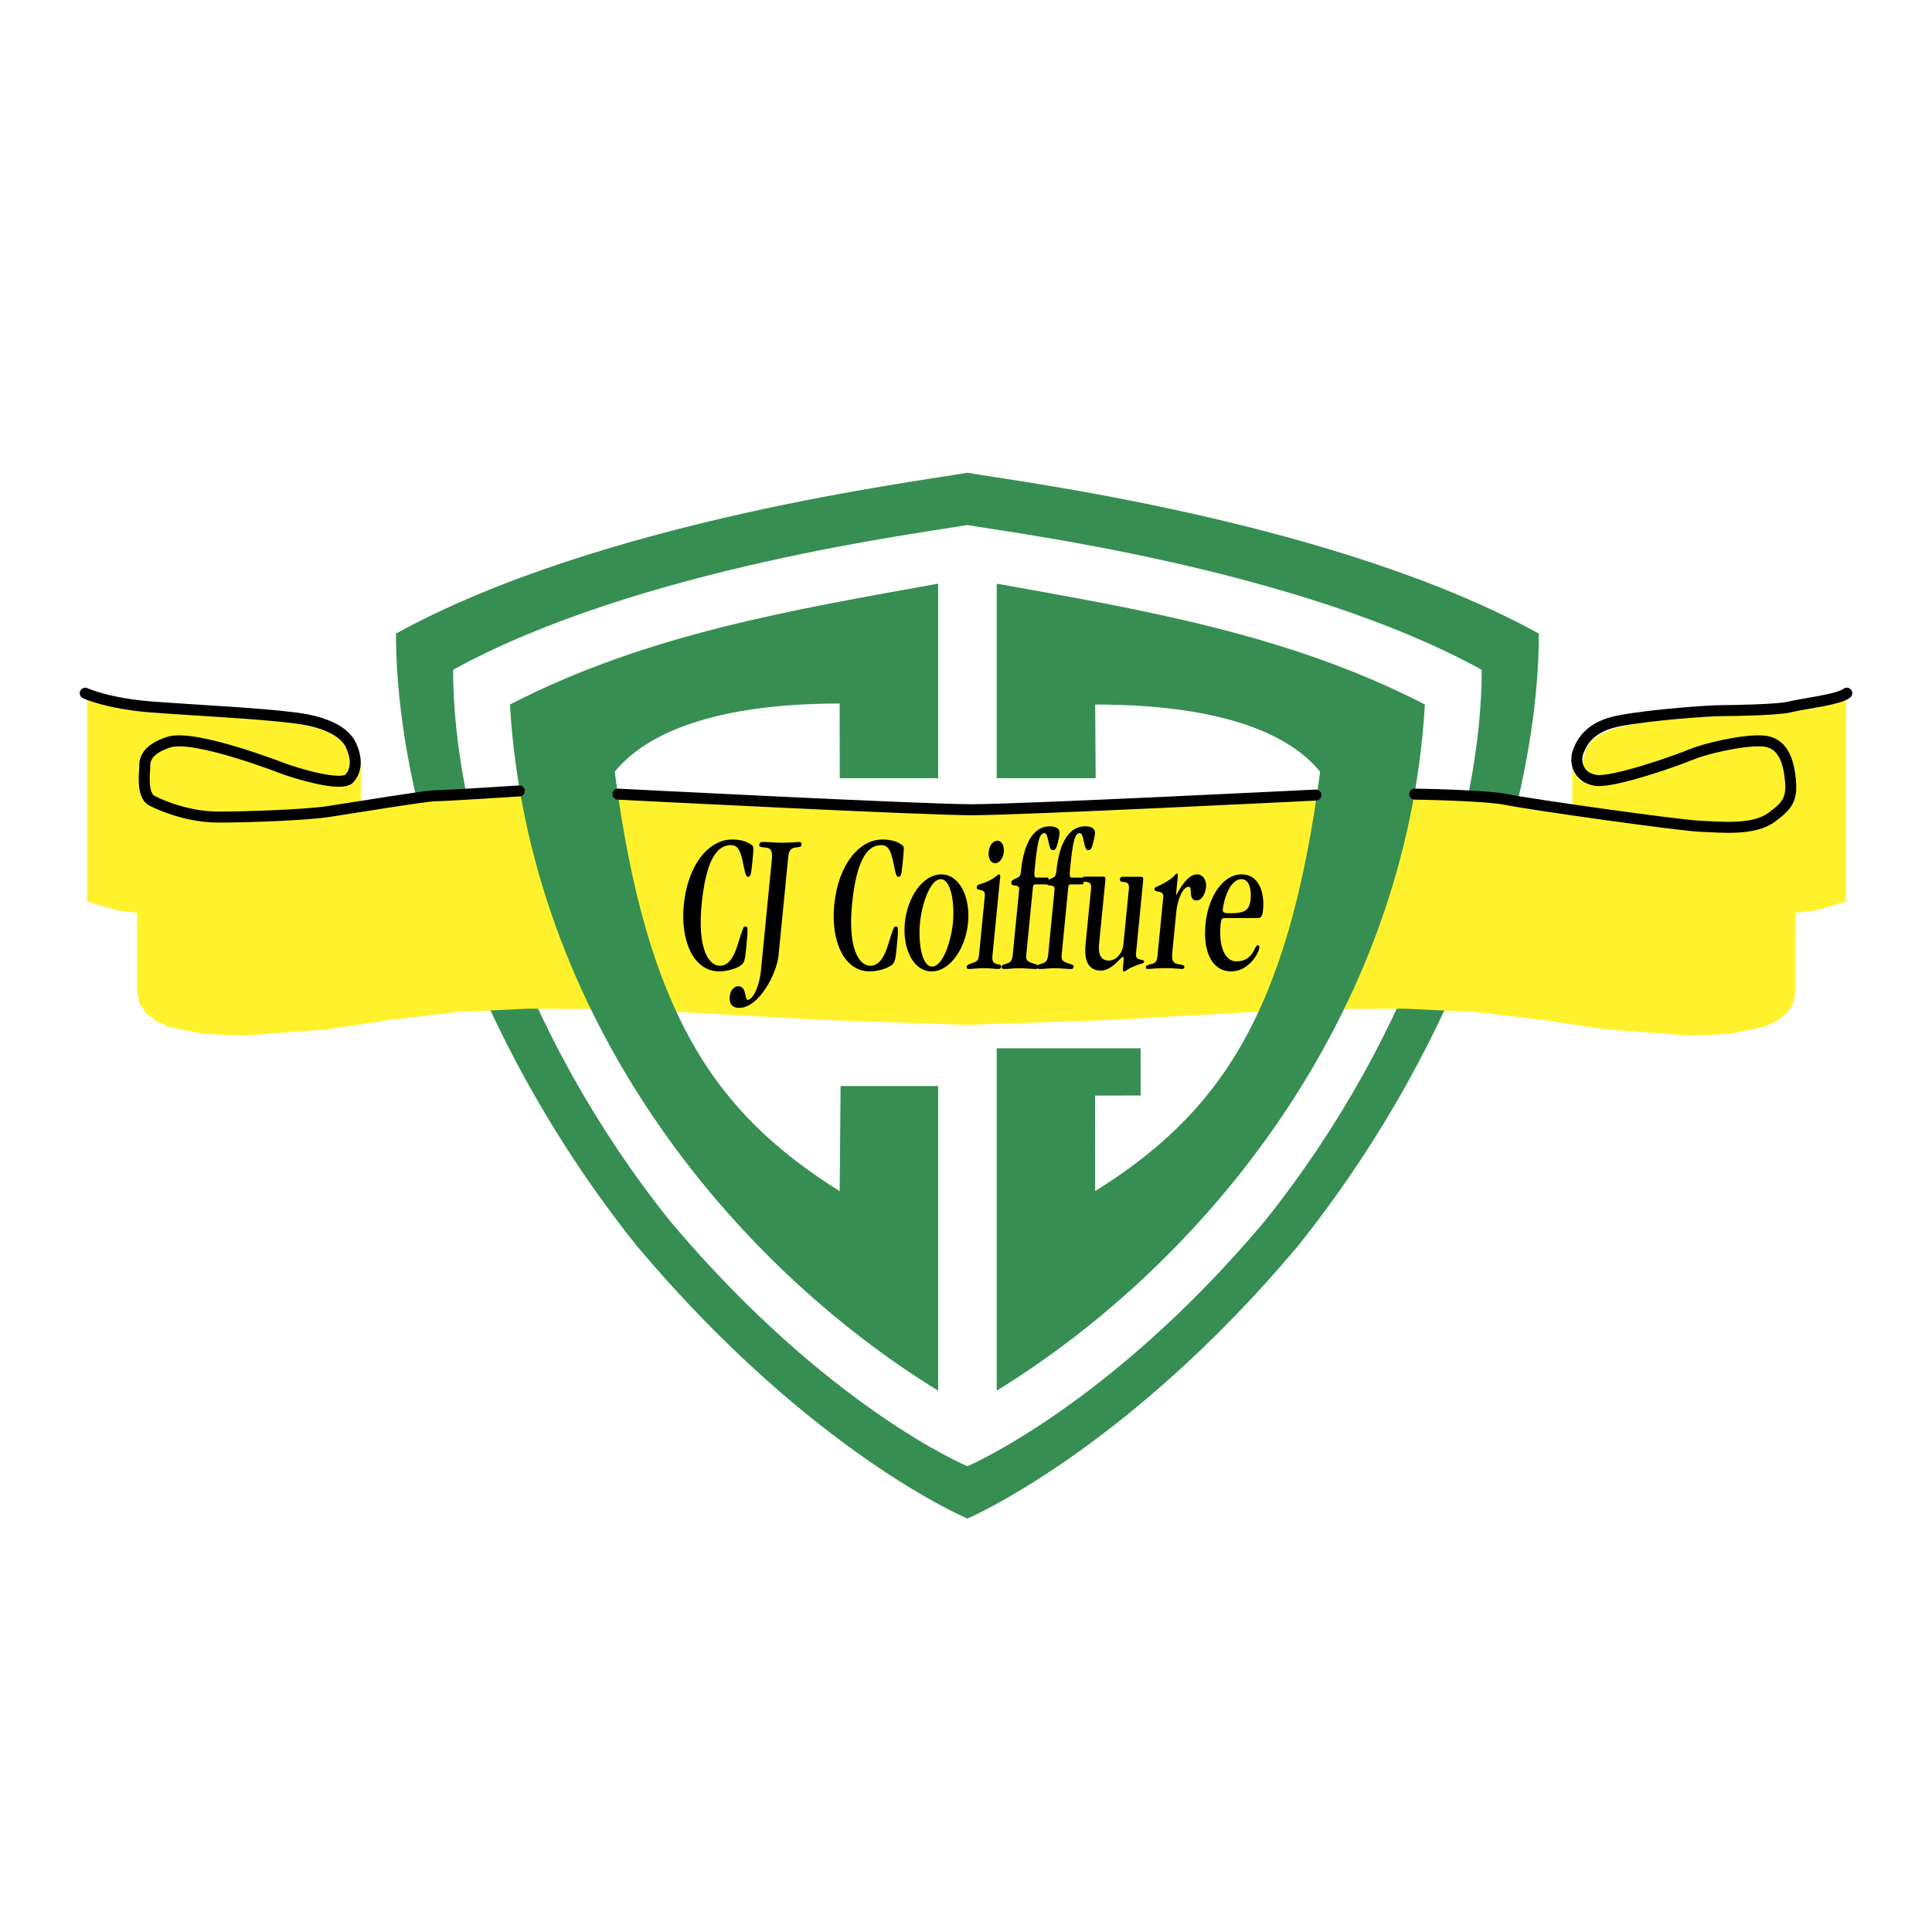
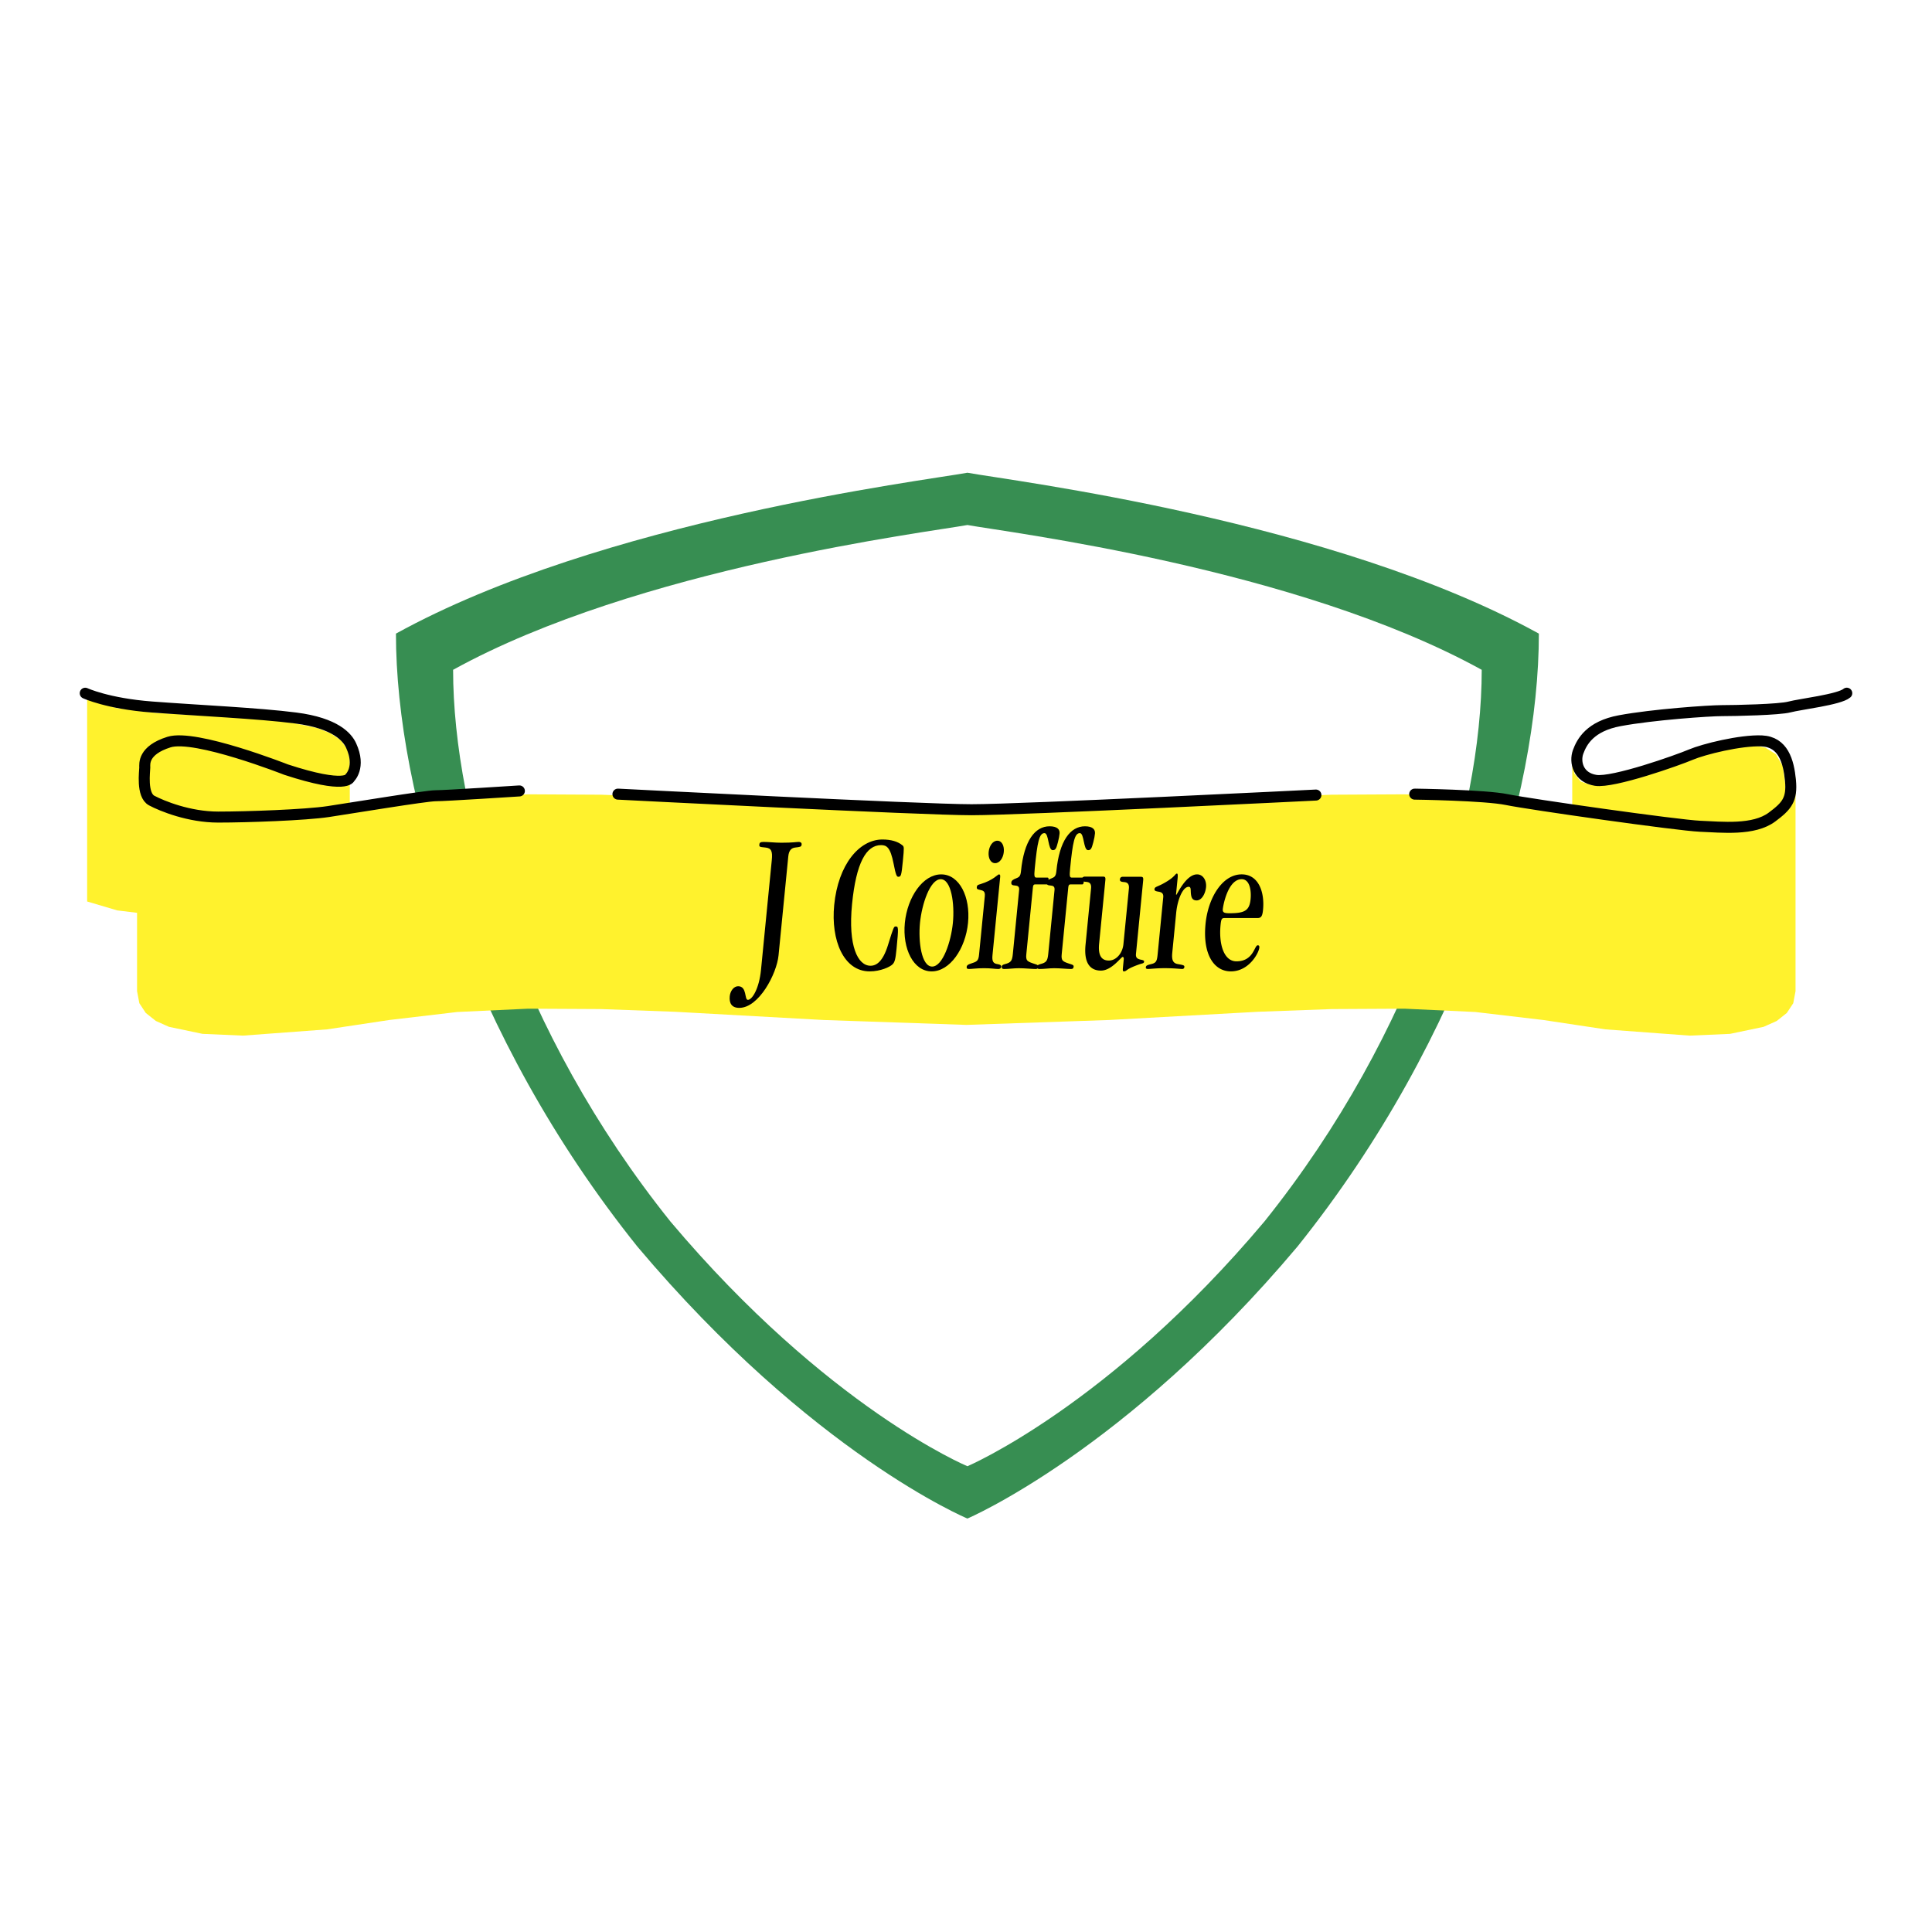
<svg xmlns="http://www.w3.org/2000/svg" width="2500" height="2500" viewBox="0 0 192.756 192.756">
  <path fill-rule="evenodd" clip-rule="evenodd" fill="#fff" d="M0 0h192.756v192.756H0V0z" />
  <path d="M129.443 124.377c16.863-21.047 24.09-45.109 24.09-61.161-20.512-11.31-52.633-15.25-57.014-16.052-4.38.803-36.501 4.743-57.015 16.052 0 16.053 7.228 40.115 24.091 61.16 17.422 20.676 32.924 27.129 32.924 27.129s15.739-6.694 32.924-27.128z" fill-rule="evenodd" clip-rule="evenodd" fill="#378e52" />
  <path d="M126.15 121.871c15.178-18.939 21.682-40.596 21.682-55.043-18.461-10.179-47.371-13.725-51.312-14.448-3.942.722-32.851 4.269-51.314 14.447 0 14.447 6.505 36.104 21.682 55.043 15.679 18.609 29.632 24.416 29.632 24.416s14.166-6.022 29.63-24.415z" fill-rule="evenodd" clip-rule="evenodd" fill="#fff" />
-   <path fill-rule="evenodd" clip-rule="evenodd" fill="#fff22d" d="M157.969 96.018l.23-1.073.655-.882 1.005-.695 1.325-.537 3.39-.709 4.078-.369 4.381-.207 4.291-.246 3.848-.469 3.002-.889V69.767l-3.002.889-3.848.469-4.291.246-4.381.208-4.078.35-3.39.709-1.325.537-1.005.695-.655.881-.23 1.074v20.193z" />
  <path fill-rule="evenodd" clip-rule="evenodd" fill="#fff22d" d="M178.113 98.381l-.244-1.785-.681-1.183-1.067-.667-1.363-.241-3.424.485-3.916 1.26-3.914 1.371-3.408.848-1.344.013-1.031-.343-.647-.807-.211-1.314V75.825l.211 1.351.647.806 1.031.343 1.344-.012 3.408-.848 3.914-1.371 3.916-1.242 3.424-.503 1.363.24 1.067.667.681 1.184.244 1.767v20.174zM34.899 96.018l-.23-1.073-.653-.882-1.007-.695-1.324-.537-3.391-.709-4.079-.369-4.379-.207-4.291-.246-3.849-.469-3.002-.889V69.767l3.002.889 3.849.469 4.291.246 4.379.208 4.079.35 3.391.709 1.324.537 1.007.695.653.881.23 1.074v20.193z" />
-   <path fill-rule="evenodd" clip-rule="evenodd" fill="#fff22d" d="M14.655 98.381l.246-1.785.684-1.183 1.072-.667 1.369-.241 3.441.485 3.933 1.26 3.933 1.371 3.423.848 1.352.013 1.036-.343.65-.807.21-1.314V75.825l-.21 1.351-.65.806-1.036.343-1.352-.012-3.423-.848-3.933-1.371-3.933-1.242-3.441-.503-1.369.24-1.072.667-.684 1.184-.246 1.767v20.174z" />
  <path fill-rule="evenodd" clip-rule="evenodd" fill="#fff22d" d="M96.408 102.254l14.233-.488 14.828-.819 7.379-.271 7.287-.039 7.058.33 6.786.799 6.21.935 8.387.623 4.033-.176 3.346-.701 1.307-.584 1.008-.799.642-.972.229-1.209V77.476l-.229 1.227-.642.974-1.008.799-1.307.584-3.346.701-4.033.176-8.387-.624-6.21-.954-6.786-.779-7.058-.331-7.287.039-7.379.273-14.828.817-14.233.468-14.233-.468-14.804-.817-7.403-.273-7.265-.039-7.081.331-6.785.779-6.211.954-8.387.624-4.033-.176-3.347-.701-1.306-.584-1.009-.799-.641-.974-.229-1.227v21.407l.229 1.209.641.972 1.009.799 1.306.584 3.347.701 4.033.176 8.387-.623 6.211-.935 6.785-.799 7.081-.33 7.265.039 7.403.271 14.804.819 14.233.488z" />
-   <path d="M83.773 70.191l.008 7.452h9.818V58.232c-14.361 2.59-29.071 5.01-42.722 12.059 1.831 31.098 21.988 55.704 42.722 68.456v-30.395h-9.732l-.094 10.488c-12.266-7.701-19.245-17.414-22.442-41.844 3.197-3.937 10.176-6.804 22.442-6.805zM109.266 70.291l.049 7.353H99.44V58.231c14.361 2.59 29.072 5.01 42.723 12.059-1.83 31.098-21.988 55.704-42.723 68.456v-34.158h14.361l.002 4.711-4.549.01.012 9.531c12.266-7.701 19.246-17.414 22.441-41.844-3.195-3.937-10.176-6.705-22.441-6.705z" fill-rule="evenodd" clip-rule="evenodd" fill="#378e52" />
-   <path d="M70.002 90.215c.407-4.138 1.417-5.897 2.895-5.897.558 0 .931.22 1.248 1.839.218 1.12.313 1.319.461 1.319.279 0 .32-.08.465-1.559.138-1.399.125-1.439-.042-1.58-.455-.38-1.141-.58-1.995-.58-2.315 0-4.416 2.499-4.813 6.538-.345 3.518.942 6.62 3.536 6.62 1.084 0 2.03-.443 2.286-.703.218-.219.295-.5.397-1.539.216-2.199.188-2.239-.092-2.239-.164 0-.201.04-.755 1.839-.508 1.659-1.156 2.08-1.748 2.08-1.263.001-2.253-1.959-1.843-6.138z" fill-rule="evenodd" clip-rule="evenodd" />
  <path d="M78.648 85.438c.061-.62.329-.839.694-.879.482-.06.613-.06.637-.3.02-.2-.139-.26-.287-.26-.262 0-.533.08-1.748.08-.64 0-1.256-.08-1.765-.08-.345 0-.404.1-.419.26-.026.26.075.24.61.3.585.06.72.36.631 1.259l-1.075 10.938c-.187 1.9-.886 3-1.312 3-.362 0-.064-1.359-.97-1.359-.427 0-.784.459-.837.998-.069.701.198 1.16.953 1.16 1.957 0 3.735-3.398 3.916-5.241l.972-9.876zM85.008 90.215c.407-4.138 1.417-5.897 2.895-5.897.558 0 .931.22 1.248 1.839.218 1.12.314 1.319.461 1.319.279 0 .32-.08.465-1.559.138-1.399.125-1.439-.042-1.58-.455-.38-1.141-.58-1.995-.58-2.314 0-4.416 2.499-4.812 6.538-.346 3.518.942 6.62 3.536 6.62 1.084 0 2.03-.443 2.285-.703.219-.219.296-.5.398-1.539.216-2.199.187-2.239-.092-2.239-.165 0-.201.04-.755 1.839-.508 1.659-1.157 2.08-1.748 2.08-1.265.001-2.254-1.959-1.844-6.138zM93 96.434c-1.067 0-1.396-2.5-1.213-4.358.183-1.86 1.003-4.358 2.07-4.358s1.396 2.499 1.213 4.358c-.183 1.858-1.003 4.358-2.07 4.358zm3.581-4.359c.253-2.58-.854-4.838-2.677-4.838s-3.374 2.259-3.628 4.838c-.253 2.579.854 4.841 2.677 4.841s3.374-2.262 3.628-4.841zM99.787 87.517c.021-.22-.021-.28-.121-.28-.131 0-.549.58-1.869.979-.203.061-.32.08-.342.3-.02.2.109.22.287.259.32.081.564.101.512.641l-.57 5.797c-.066.68-.201.72-.864.94-.187.06-.358.14-.374.3-.018.184.06.223.241.223.262 0 .78-.079 1.501-.079.674 0 1.094.079 1.404.079.23 0 .291-.123.303-.242.01-.1-.078-.2-.354-.24-.453-.061-.58-.28-.52-.899l.766-7.778zm-1.148-2.519c-.059.6.186 1.12.645 1.12.461 0 .807-.52.865-1.12.059-.6-.186-1.119-.645-1.119s-.807.519-.865 1.119zM103.053 88.537c.021-.22.078-.3.209-.3h1.182c.082 0 .137-.04.166-.339s-.016-.34-.098-.34h-1.1c-.215 0-.252-.12-.174-.919.26-2.639.445-3.519.971-3.519.443 0 .342 1.699.816 1.699.264 0 .357-.12.521-.78.109-.44.141-.6.168-.879.039-.4-.225-.72-.996-.72-1.461 0-2.555 1.439-2.854 4.478-.053.54-.207.6-.498.72-.256.1-.445.2-.467.4-.057.58.854 0 .779.76l-.625 6.357c-.07.72-.184.879-.807 1.04-.236.061-.293.141-.305.26-.014.141.061.223.225.223.492 0 .992-.079 1.484-.079.559 0 1.322.079 1.666.079.182 0 .254-.059.27-.223.016-.16-.096-.199-.287-.26-.811-.26-.971-.32-.902-1l.656-6.658z" fill-rule="evenodd" clip-rule="evenodd" />
  <path d="M106.582 88.537c.021-.22.078-.3.209-.3h1.184c.082 0 .135-.04.164-.339s-.016-.34-.098-.34h-1.1c-.215 0-.252-.12-.174-.919.26-2.639.445-3.519.971-3.519.443 0 .342 1.699.818 1.699.262 0 .355-.12.52-.78.109-.44.141-.6.168-.879.039-.4-.225-.72-.996-.72-1.461 0-2.555 1.439-2.854 4.478-.053.54-.207.6-.498.72-.256.1-.445.2-.465.4-.057.58.854 0 .779.76l-.625 6.357c-.072.72-.186.879-.809 1.04-.236.061-.293.141-.305.26-.014.141.061.223.225.223.492 0 .992-.079 1.484-.079.559 0 1.322.079 1.668.079.18 0 .252-.059.268-.223.016-.16-.096-.199-.287-.26-.811-.26-.969-.32-.902-1l.655-6.658z" fill-rule="evenodd" clip-rule="evenodd" />
  <path d="M114.055 87.837c.025-.26-.014-.36-.227-.36h-1.822c-.164 0-.256.1-.273.26-.02.2.158.24.336.26.277.02.619.06.561.66l-.545 5.537c-.09.92-.719 1.64-1.459 1.64-.738 0-1.08-.52-.967-1.679l.623-6.337c.025-.26-.014-.36-.229-.36h-1.822c-.164 0-.256.1-.271.26-.02.2.158.24.336.26.277.02.619.06.559.659l-.551 5.618c-.178 1.798.436 2.582 1.535 2.582 1.084 0 2.006-1.362 2.17-1.362.066 0 .125.06.107.24l-.078.8c-.021.203-.041.402.092.402a.469.469 0 0 0 .256-.1c.338-.264.898-.463 1.223-.583.391-.14.52-.101.539-.3.012-.12-.182-.16-.391-.2-.271-.08-.461-.16-.42-.58l.718-7.317zM117.348 91.075c.139-1.399.684-2.599 1.242-2.599.277 0 .178.36.236.76.047.36.172.599.564.599.51 0 .871-.68.936-1.319.066-.68-.303-1.28-.893-1.28-1.117 0-2.006 2.039-2.072 2.039-.016 0-.031-.02-.025-.08l.154-1.56c.031-.32.014-.48-.068-.48-.148 0-.174.26-.893.72-1.033.66-1.316.54-1.346.84-.016.16.145.2.354.24.26.04.564.1.52.56l-.559 5.697c-.066.66-.135.86-.656.98-.42.1-.508.16-.523.32-.012.123.082.162.197.162.295 0 .828-.079 1.684-.079.969 0 1.486.079 1.764.079.133 0 .191-.103.199-.183.016-.159-.029-.2-.627-.3-.502-.08-.65-.4-.58-1.12l.392-3.996zM125.441 91.595c.359 0 .506-.14.572-.82.172-1.739-.424-3.539-2.131-3.539-1.938 0-3.352 2.359-3.605 4.938-.303 3.079.863 4.741 2.523 4.741 1.838 0 2.793-1.862 2.842-2.362.016-.16-.025-.24-.158-.24-.344 0-.402 1.6-2.127 1.6-1.246 0-1.77-1.699-1.582-3.619.064-.64.135-.7.414-.7h3.252v.001zm-.668-1.899c-.113 1.16-.582 1.419-2.125 1.419-.543 0-.68-.1-.648-.419.039-.4.521-2.979 1.885-2.979.804 0 .97 1.139.888 1.979z" fill-rule="evenodd" clip-rule="evenodd" />
  <path d="M8.504 69.163s2.224 1.036 6.632 1.373c4.49.344 10.639.618 14.369 1.099 3.99.514 5.149 1.924 5.526 2.746 1.002 2.183-.138 3.226-.138 3.226s-.276 1.167-6.356-.824c0 0-9.05-3.569-11.675-2.746-2.625.824-2.418 2.197-2.418 2.54s-.345 2.746.691 3.295c1.036.55 3.73 1.648 6.632 1.648s8.705-.206 10.984-.549c2.279-.343 9.741-1.579 10.708-1.579.967 0 8.359-.48 8.359-.48m9.834.319s30.305 1.556 35.279 1.556c4.973 0 34.358-1.464 34.358-1.464m9.856-.092s7 .092 9.211.549 17.041 2.563 19.25 2.655c2.211.091 5.361.444 7.186-.916 1.475-1.098 2.027-1.739 1.842-3.662-.184-1.922-.736-3.844-2.855-3.936-2.117-.092-5.803.824-7.092 1.373-1.289.549-7.738 2.837-9.488 2.562s-2.117-1.83-1.75-2.837c.369-1.007 1.197-2.563 4.146-3.112 3.303-.616 8.934-1.007 10.223-1.007 1.291 0 5.711-.091 6.725-.366 1.014-.274 4.975-.732 5.711-1.373" fill="none" stroke="#000" stroke-width="1.098" stroke-linecap="round" stroke-linejoin="round" stroke-miterlimit="2.613" />
</svg>